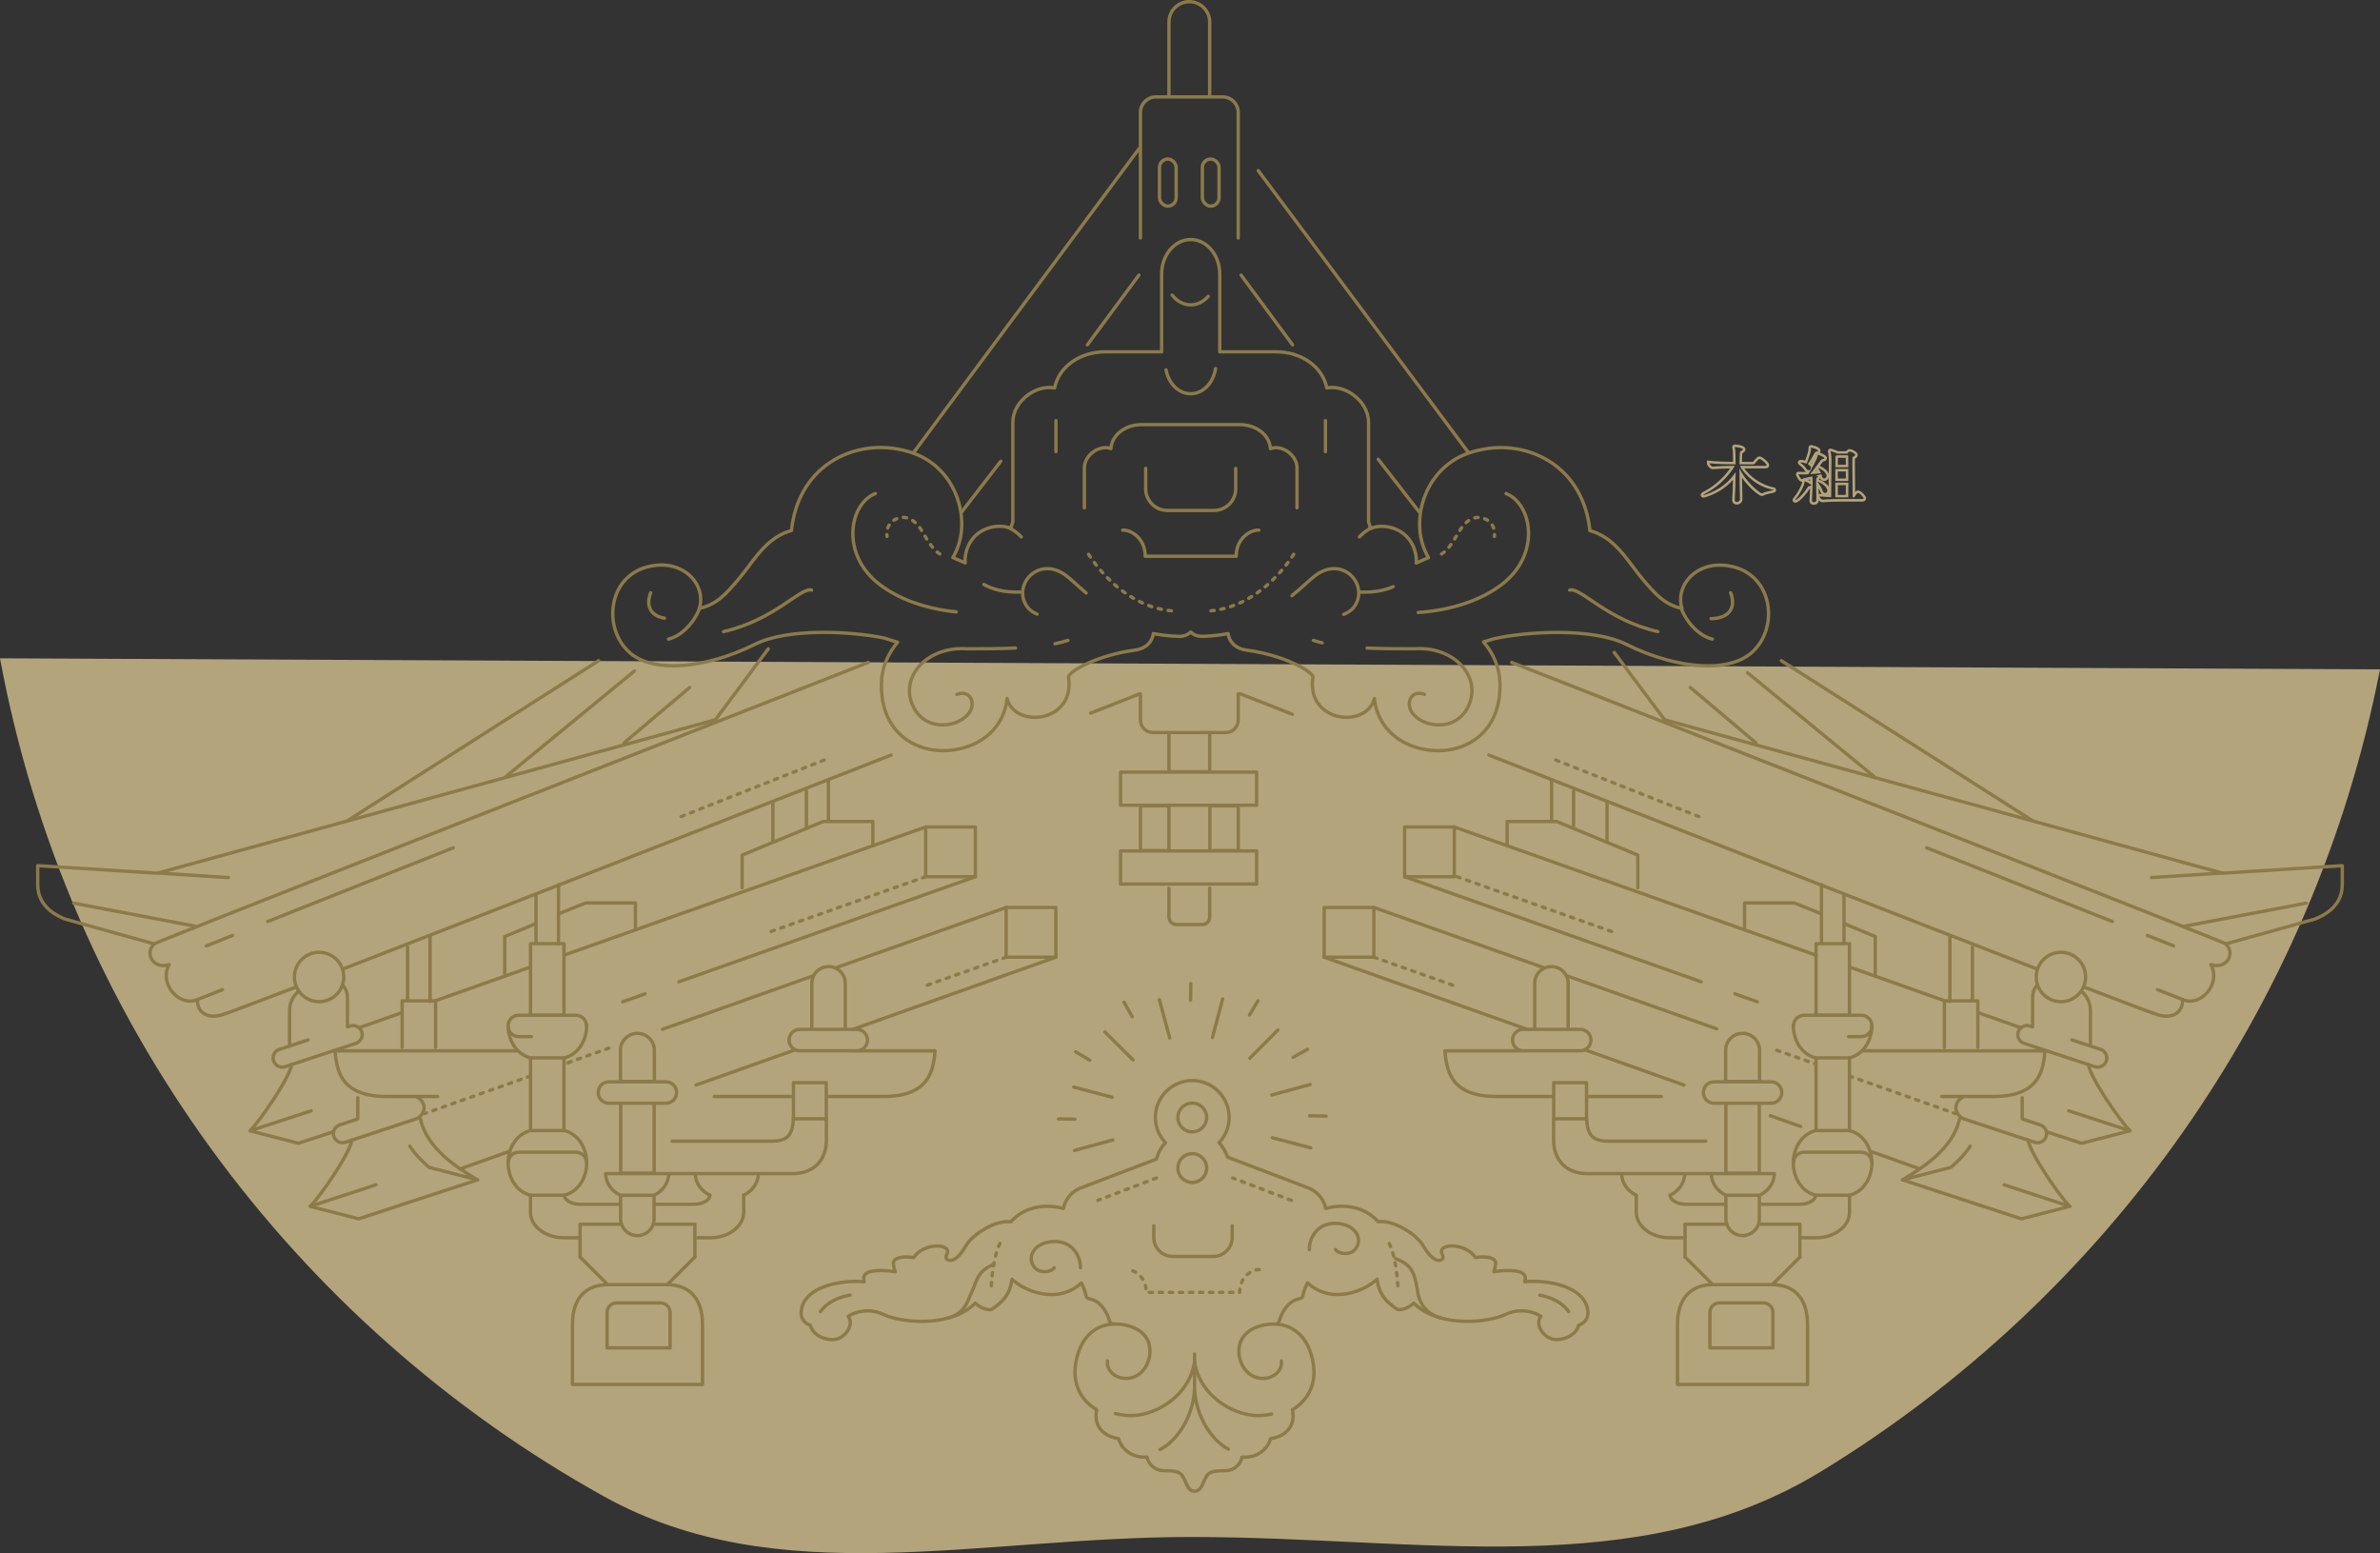
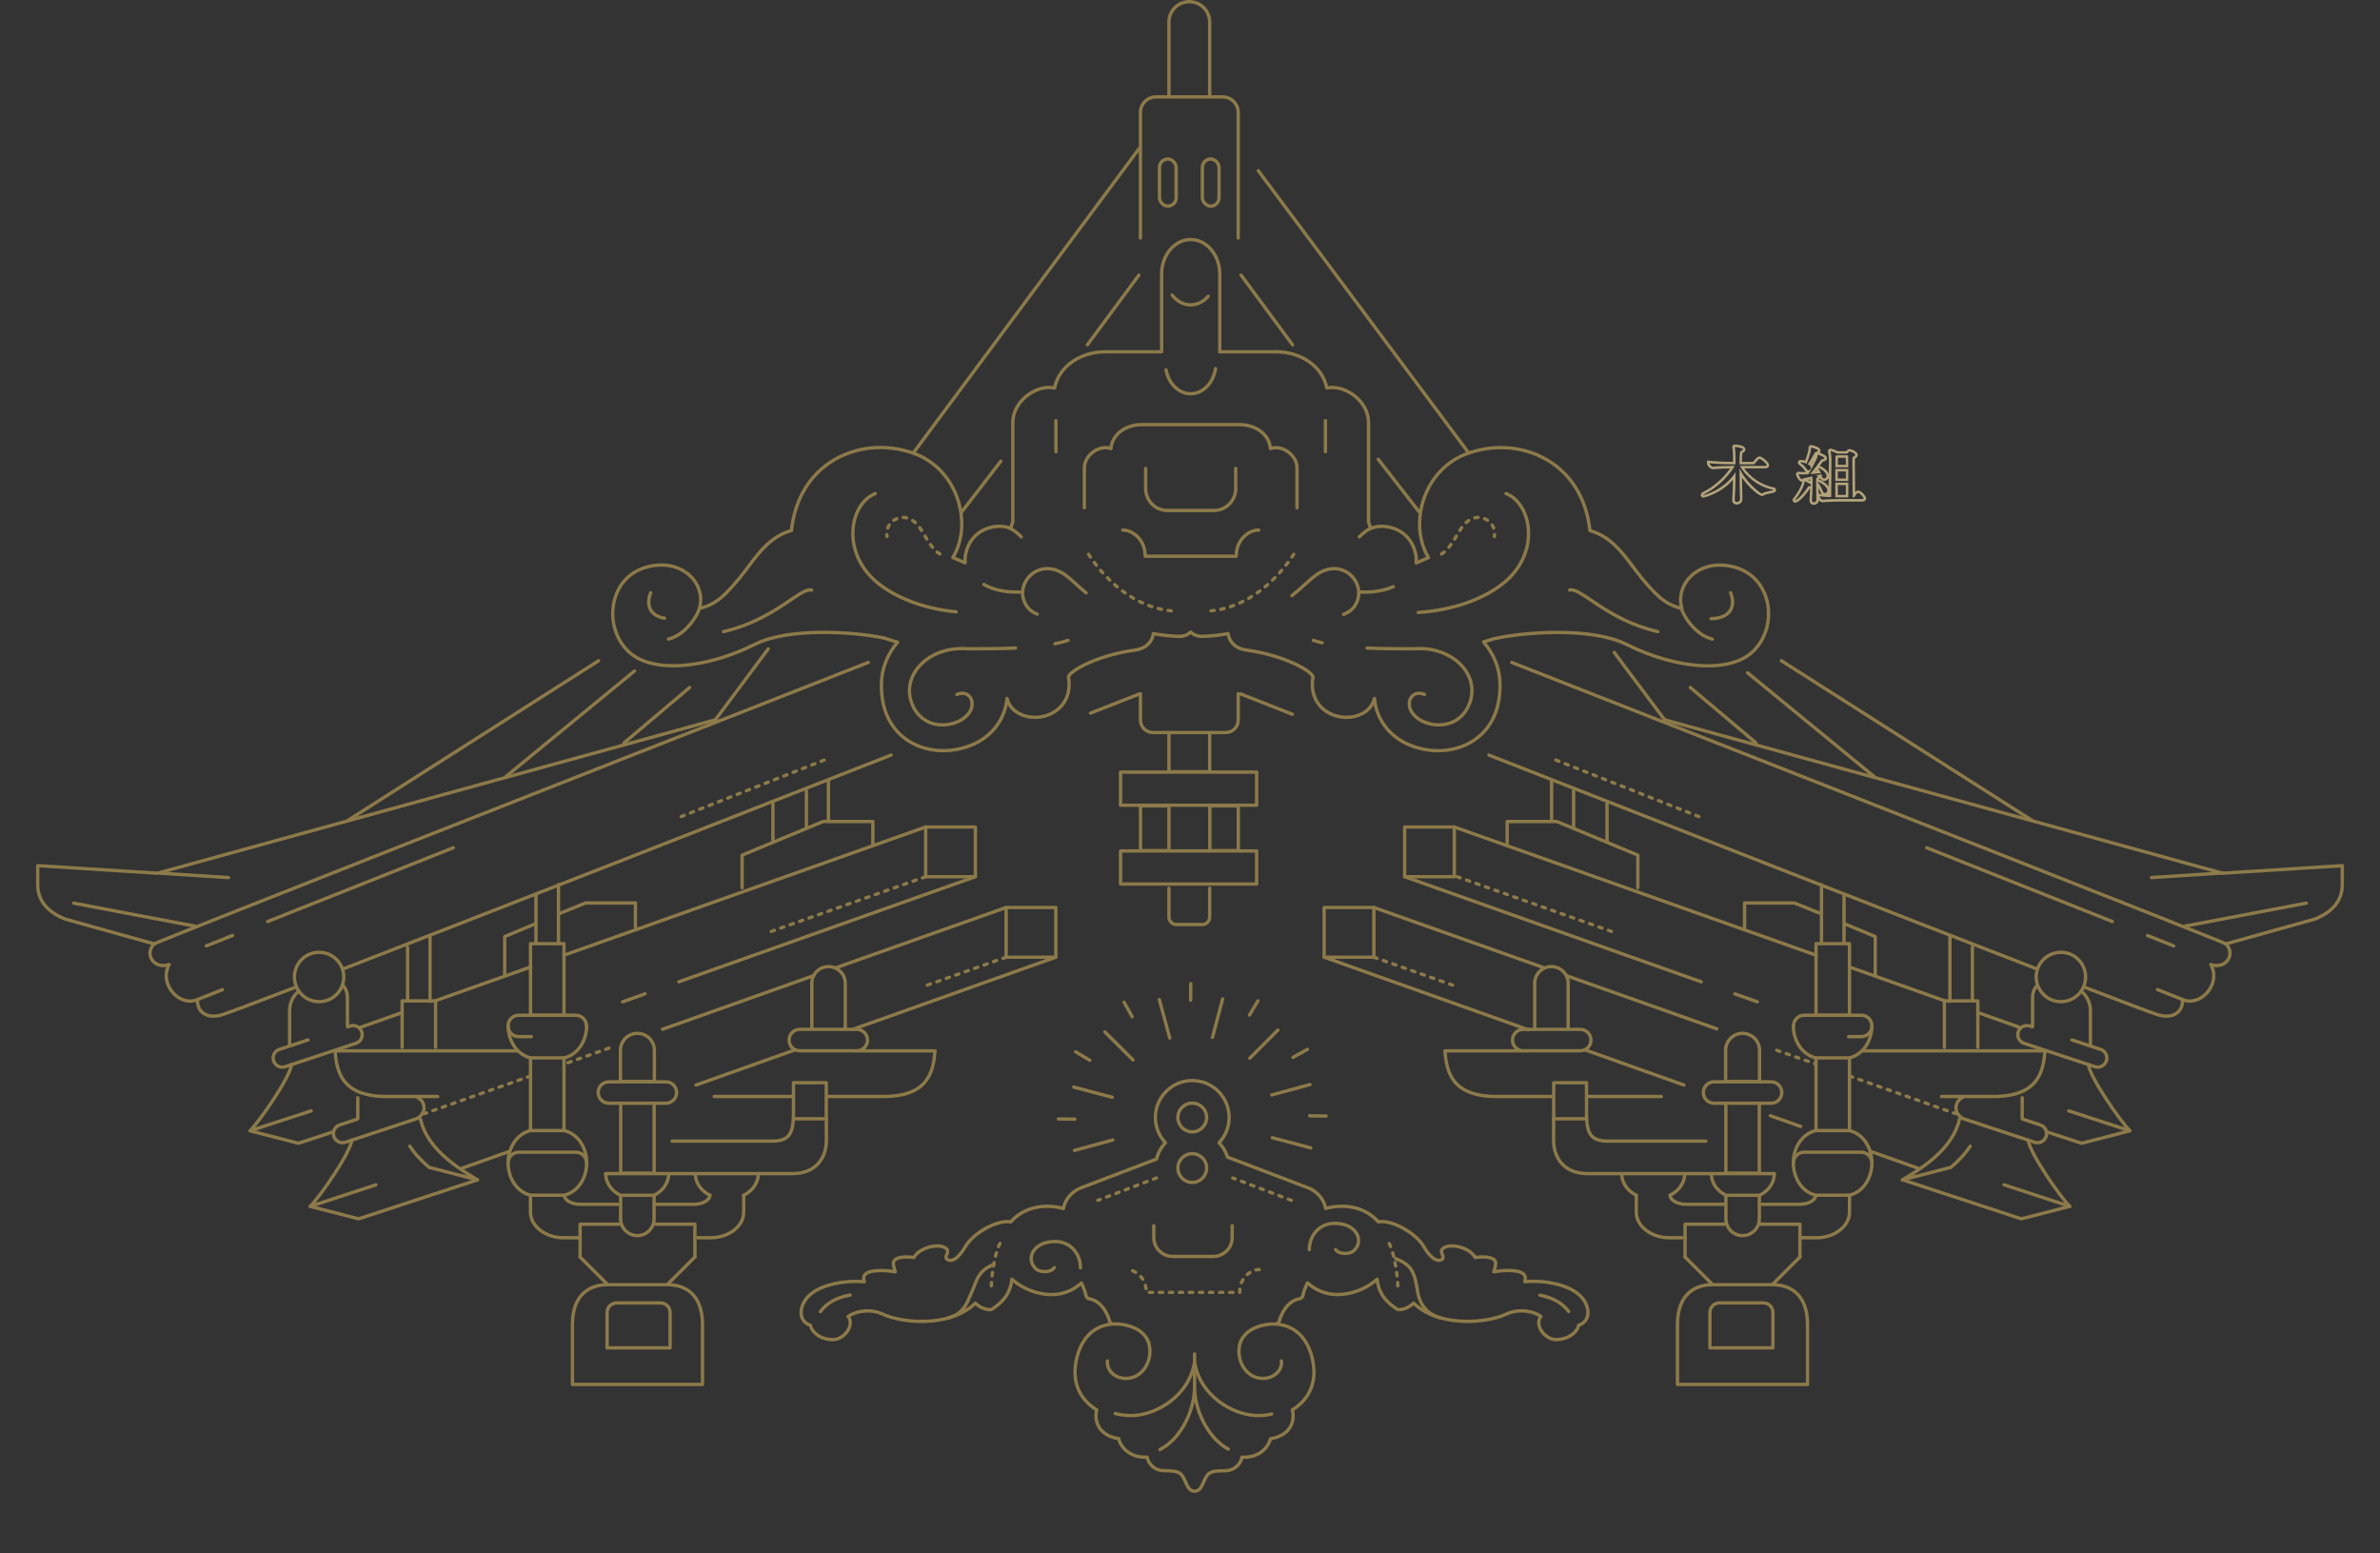
<svg xmlns="http://www.w3.org/2000/svg" id="_レイヤー_2" viewBox="0 0 711.63 464.31">
  <rect x="0" y="0" width="711.63" height="464.31" fill="#333333" stroke="none" />
  <g id="_アウトライン化">
-     <path fill="#b3a47c" fill-rule="evenodd" stroke-width="0px" d="M711.63,200.11c-19.75,101.43-81.83,187.74-167.11,239.77-54.89,33.49-119.38,19.6-188.39,19.6-63.7,0-123.56,16.74-175.57-12.14C87.75,395.81,19.97,304.7,0,196.8" />
    <path fill="none" stroke="#8c7a4a" stroke-linecap="round" stroke-linejoin="round" d="M664.55 260.98 643.31 262.35M652.57 298.8 645.09 295.85M649.92 282.77 642.1 279.66M340.99 71.14v-37.51c0-2.58 2.09-4.66 4.66-4.66h19.92c2.58 0 4.66 2.09 4.66 4.66v37.51M46.08 282.17l-26.62-7.42c-5.14-2.06-8.18-5.4-8.18-10.32v-5.64l35.8 2.25 166.84-45.87M47.07 260.98 68.31 262.35M22.03 269.99 58.2 276.85M689.6 269.99 653.42 276.85M326.08 213.19c9.3-3.65 14.7-5.77 14.7-5.77M102.43 289.72c41.61-16.08 110.85-43.17 164.02-64" />
    <path fill="none" stroke="#8c7a4a" stroke-linecap="round" stroke-linejoin="round" d="M259.61 198.04c-86.22 33.82-210.59 82.66-213.53 84.13-3.02 3.02-.07 7.75 4.5 6.17-3.25 5.93 3.25 12.86 8.48 10.45-.28 3.39 2.54 6.08 7.45 4.54 1.89-.59 9.88-3.6 22.02-8.26M299.24 137.88 287.52 153.09M412.1 137.3 424.37 153.09M340.54 82.24 325.14 103.08M371.09 82.24 386.48 103.08M229.71 193.98 213.91 215.17M340.54 44.5 273.14 135.34M189.71 200.6 151.35 232.07M206.2 205.53 186.57 222.1M178.99 197.52 104.12 245.2" />
    <path fill="none" stroke="#8c7a4a" stroke-dasharray="0 0 1 2" stroke-linecap="round" stroke-linejoin="round" d="M203.66 244.11 246.45 227.21" />
    <path fill="none" stroke="#8c7a4a" stroke-linecap="round" stroke-linejoin="round" d="M59.06 298.8 66.53 295.85M80.05 275.48 87.73 272.43 135.54 253.44M61.7 282.77 69.53 279.66M185.59 329.83 185.59 350.71 195.59 350.71 195.59 329.83M182.06 323.41c-1.77 0-3.2 1.43-3.2 3.2h0c0 1.77 1.43 3.2 3.2 3.2h17.05s0 0 0 0c1.77 0 3.2-1.43 3.2-3.2h0c0-1.77-1.43-3.2-3.2-3.2h-17.05ZM190.59 308.92h0c-2.8 0-5.07 2.27-5.07 5.07v9.3s10.14 0 10.14 0v-9.3c0-2.8-2.27-5.07-5.07-5.07ZM151.92 347.65c0 3.79 2 8.44 6.7 9.67M175.43 347.65c0 3.79-2 8.44-6.7 9.67M151.92 306.59c0 3.79 2 8.44 6.7 9.67M175.43 306.59c0 3.79-2 8.44-6.7 9.67M175.43 347.65c0-3.79-2-8.44-6.7-9.67h-10.11c-4.7 1.23-6.7 5.88-6.7 9.67M199.95 351.16c-.19 2.68-1.82 4.89-4.37 6.16h-10.11c-2.55-1.27-4.18-3.47-4.37-6.16M212.26 357.31c-2.55-1.27-4.18-3.47-4.37-6.16M226.75 351.16c-.19 2.68-1.82 4.89-4.37 6.16M314.88 286.15 300.84 286.15 300.84 271.29 315.7 271.29 315.7 286.15" />
    <path fill="none" stroke="#8c7a4a" stroke-dasharray="0 0 1 2" stroke-linecap="round" stroke-linejoin="round" d="M158.65 321.67 127 332.89M182.07 313.34 168.78 318.07" />
    <path fill="none" stroke="#8c7a4a" stroke-linecap="round" stroke-miterlimit="10" d="M243.26 291.68 198.1 307.7M300.84 271.29 249.74 289.38M152.09 344.28 138.14 349.24M237.66 313.88 208.12 324.37M315.7 286.15 255.09 307.68" />
    <path fill="none" stroke="#8c7a4a" stroke-linecap="round" stroke-linejoin="round" d="M291.12 262.09 276.78 262.09 276.78 247.23 291.64 247.23 291.64 262.09M260.99 252.81 260.99 245.59 246.13 245.59 221.9 255.64 221.9 265.39M159.99 276.2 150.91 279.99 150.91 291.36M190 277.16 190 269.93 175.14 269.93 167.15 273.14" />
    <path fill="none" stroke="#8c7a4a" stroke-linecap="round" stroke-miterlimit="10" d="M120.11 302.75 107.69 307.14M158.69 289.07 130.08 299.21M276.78 247.23 168.66 285.54M192.88 297.11 186.18 299.49M291.64 262.09 202.97 293.51" />
    <path fill="none" stroke="#8c7a4a" stroke-linecap="round" stroke-linejoin="round" d="M74.74 338.05 93.06 332.09M103.88 306.56v-8.25c0-1.64-.55-2.98-1.5-3.83M89.31 296.34c-1.69 1.37-2.72 3.5-2.72 5.75 0 3.34 0 10.38 0 10.38M87.18 318.24c-.51 3.92-9.46 16.86-12.44 19.81l14.48 3.73 10.3-3.38" />
    <path fill="none" stroke="#8c7a4a" stroke-linecap="round" stroke-linejoin="round" d="m92.11 310.88-8.56 2.83c-1.12.37-1.88 1.41-1.88 2.59h0c0 1.86 1.82 3.17 3.58 2.59l21.16-6.99c1.12-.37 1.88-1.41 1.88-2.59h0c0-1.86-1.82-3.17-3.58-2.59l-.79.26M128.29 348.98c-2.84-2.44-4.6-4.53-5.76-6.33M92.75 360.64 112.41 354.19M142.77 352.71c-5.91-3.52-15.02-9.24-17.02-18.05M128.29 348.98 142.77 352.71" />
    <path fill="none" stroke="#8c7a4a" stroke-linecap="round" stroke-linejoin="round" d="M105.2,340.83c-.51,3.92-9.46,16.86-12.44,19.81l14.48,3.73,35.54-11.66" />
    <path fill="none" stroke="#8c7a4a" stroke-linecap="round" stroke-linejoin="round" d="M106.84,334.56l-5.27,1.74c-1.12.37-1.88,1.41-1.88,2.59h0c0,1.86,1.82,3.17,3.58,2.59l21.16-6.99c1.12-.37,2.37-1.78,2.37-3.27h0c0-1.37-.78-2.51-1.88-3.07" />
    <path fill="#fff" stroke="#8c7a4a" stroke-linecap="round" stroke-linejoin="round" d="M121.87 283.15 121.87 299.21M128.59 279.81 128.59 299.38M160.26 267.75 160.26 281.86M166.99 264.45 166.99 282.03" />
    <path fill="none" stroke="#8c7a4a" stroke-linecap="round" stroke-linejoin="round" d="M181.71 384.05c-5.55 0-10.55 3.04-10.55 11.95v17.88h38.89s0-8.97 0-17.88-4.99-11.95-10.55-11.95M173.45 375.78 181.72 384.05 199.51 384.05 207.78 375.78M173.28 370.02s-.01 0-4.94 0c-4.93 0-9.72-3.24-9.72-7.65s0-5.06 0-5.06h10.11c0 1.3 1.81 2.72 4.93 2.72 3.11 0 11.15 0 11.15 0M212.26 357.31c0 1.3-1.81 2.72-4.93 2.72h-11.15M207.76 370.02s-.04 0 4.89 0c4.93 0 9.72-3.24 9.72-7.65v-5.06M247.09 334.45s0 3.25 0 6.49c0 5.24-3.19 9.91-10.12 9.91-4.36 0-32.99 0-55.89 0" />
    <path fill="none" stroke="#8c7a4a" stroke-linecap="round" stroke-linejoin="round" d="M173.45 375.78 173.45 370.63 173.45 365.97 185.22 365.97 185.22 365.97M196.01 365.97 196.01 365.97 207.78 365.97 207.78 375.78M185.57 357.4v6.98c0 2.76 2.24 5 5 5h0c2.76 0 5-2.24 5-5v-6.98M237.25 323.67H247.06V334.45H237.25zM237.22 333.5c0 6.03-1.86 7.64-6.54 7.64-2.15 0-18.7 0-29.72 0" />
    <path fill="none" stroke="#8c7a4a" stroke-linecap="round" stroke-linejoin="round" d="M181.51,389.5h18.84v10.59c0,1.57-1.28,2.85-2.85,2.85h-13.14c-1.57,0-2.85-1.28-2.85-2.85v-10.59h0Z" transform="translate(381.87 792.45) rotate(-180)" />
    <path fill="none" stroke="#8c7a4a" stroke-linecap="round" stroke-linejoin="round" d="M175.36 306.7h0c0-1.77-1.43-3.2-3.2-3.2h-17.05c-1.77 0-3.2 1.43-3.2 3.2h0c0 1.77 1.43 3.2 3.2 3.2h3.78M175.38 347.65h0c0-1.77-1.43-3.2-3.2-3.2h-17.05s0 0 0 0c-1.77 0-3.2 1.43-3.2 3.2h0M242.56 307.73h-3.43c-1.77 0-3.2 1.43-3.2 3.2h0c0 1.77 1.43 3.2 3.2 3.2h17.05s0 0 0 0c1.77 0 3.2-1.43 3.2-3.2h0c0-1.77-1.43-3.2-3.2-3.2h-3.43M168.63 337.98 168.63 316.25 158.63 316.25 158.63 337.98M158.63 282.11H168.63V303.45H158.63zM247.74 288.96h0c-2.76 0-5 2.24-5 5v13.77s10 0 10 0v-13.77c0-2.76-2.24-5-5-5ZM241.11 247.62 241.11 236.42M247.7 245.54 247.7 233.32M231.11 240.21 231.11 251.67M154.46 314.15h-54.3c.54 5.99 1.76 13.65 15.52 13.65h15.19M254.49 314.15h25.1c-.54 5.99-1.76 13.65-15.52 13.65h-16.29" />
    <path fill="#fff" stroke="#8c7a4a" stroke-linecap="round" stroke-linejoin="round" d="M213.56 327.8 236.98 327.8" />
    <path fill="none" stroke="#8c7a4a" stroke-linecap="round" stroke-linejoin="round" d="M130.24 313.11 130.24 299.21 120.24 299.21 120.24 313.11" />
    <path fill="#fff" stroke="#8c7a4a" stroke-linecap="round" stroke-linejoin="round" d="M106.98 328.17 106.98 334.37" />
    <circle cx="95.41" cy="292.07" r="7.38" fill="none" stroke="#8c7a4a" stroke-linecap="round" stroke-linejoin="round" />
    <path fill="none" stroke="#8c7a4a" stroke-linecap="round" stroke-linejoin="round" d="M386.42 213.53c-9.83-3.86-15.58-6.12-15.58-6.12M376.23 51.02 439.07 135.31" />
    <rect width="4.99" height="14.08" x="346.69" y="47.54" fill="none" stroke="#8c7a4a" stroke-linecap="round" stroke-linejoin="round" rx="2.5" ry="2.5" />
    <rect width="4.99" height="14.08" x="359.51" y="47.54" fill="none" stroke="#8c7a4a" stroke-linecap="round" stroke-linejoin="round" rx="2.5" ry="2.5" />
    <path fill="none" stroke="#8c7a4a" stroke-linecap="round" stroke-linejoin="round" d="M349.52 28.75V6.59c0-3.36 2.73-6.09 6.09-6.09h0c3.36 0 6.09 2.73 6.09 6.09v22.16M361.7 219 361.7 230.71 349.52 230.71 349.52 219M361.7 265.52v8.63c0 1.24-1 2.24-2.24 2.24h-7.7c-1.24 0-2.24-1-2.24-2.24v-8.63M370.23 207.41v7.86c0 2.06-1.67 3.72-3.72 3.72h-21.79c-2.06 0-3.72-1.67-3.72-3.72v-7.86M335.05 230.83H375.74V240.72H335.05zM335.05 254.39H375.74V264.28H335.05zM341.01 240.9H349.52V254.29H341.01zM361.75 240.9H370.26V254.29H361.75zM310.12 183.6c-1.16-.48-2.15-1.15-2.79-1.96-5-6.35 2.94-15.76 11.29-9.69 1.56 1.13 3.6 3.19 6.14 5.31M294.18 174.71c2.62 1.55 6.31 2.42 10.84 2.29" />
    <path fill="none" stroke="#8c7a4a" stroke-dasharray="0 0 1 2" stroke-linecap="round" stroke-linejoin="round" d="M281.02,165.61c-1.8-1.08-3.21-3.2-5.28-6.74-2.45-4.19-5.47-4.88-7.98-3.63-1.06.53-2.99,2.09-2.53,5.13" />
    <path fill="none" stroke="#8c7a4a" stroke-linecap="round" stroke-linejoin="round" d="M261.73 147.55c-7.75 3.02-10.58 18.14 1.32 27.21 5.3 4.04 13.13 7.19 22.85 8.16M315.73 135.04 315.73 125.74M401.76 183.67c1.23-.49 2.28-1.18 2.96-2.03 5-6.35-2.94-15.76-11.29-9.69-1.76 1.28-4.13 3.72-7.13 6.12M416.58 175.38c-2.49 1.13-5.72 1.73-9.55 1.63M450.32 147.55c7.75 3.02 10.58 18.14-1.32 27.21-5.68 4.32-14.25 7.63-24.95 8.33M396.31 135.04 396.31 125.74M387.81 151.81s0-8.17 0-11.98c0-3.8-4.58-7.02-7.94-5.71-.33-4.33-4.53-7.18-9.17-7.18h-29.36c-4.65 0-8.85 2.85-9.17 7.18-3.35-1.31-7.94 1.91-7.94 5.71v11.98M376.37 158.48c-2.13-.18-6.74 2.13-6.74 7.81h-27.21c0-5.68-4.61-7.99-6.74-7.81M350.48 88.2c1.38 1.81 3.35 2.94 5.54 2.94 2.04 0 3.88-.98 5.24-2.57" />
    <path fill="none" stroke="#8c7a4a" stroke-dasharray="0 0 1 2" stroke-linecap="round" stroke-linejoin="round" d="M350.25 182.61c-13.56-1.35-22.16-12.69-25.26-17.65M362.07 182.61c13.56-1.35 22.16-12.69 25.26-17.65" />
    <path fill="none" stroke="#8c7a4a" stroke-linecap="round" stroke-linejoin="round" d="M363.45 110.19c-.65 4.28-3.73 7.52-7.43 7.52-3.59 0-6.6-3.05-7.37-7.15M303.65 193.73c-4.4.2-9.24.23-14.39.23M319.33 191.44c-1.2.39-2.49.73-3.88 1.01M289.26 193.96c-11.39-.88-19.67 7.55-16.73 15.99 3.05 8.72 13.13 7.94 16.87 3.64 2.78-3.21.69-7.59-3.28-6M408.77 193.74c4.3.19 9.01.22 14.02.22M392.71 191.44c.83.27 1.71.52 2.63.73M422.79 193.96c11.39-.88 19.67 7.55 16.73 15.99-3.05 8.72-13.13 7.94-16.87 3.64-2.78-3.21-.69-7.59 3.28-6M242.68 176.41c-3.2-1.01-11.01 8.92-26.35 12.41M198.69 184.8c-4.14-.67-5.67-3.69-4.14-7.6M469.34 176.41c3.2-1.01 11.01 8.92 26.35 12.41M511.61 184.94c5.42-.05 7.58-3.33 5.86-7.74M369.48 140.03v6.08c0 3.58-2.91 6.49-6.49 6.49h-13.94c-3.58 0-6.49-2.91-6.49-6.49v-6.08M665.55 282.17l26.62-7.42c5.14-2.06 8.18-5.4 8.18-10.32v-5.64s-35.8 2.25-35.8 2.25l-166.84-45.87M609.13 289.7c-41.61-16.08-110.81-43.15-163.95-63.97" />
    <path fill="none" stroke="#8c7a4a" stroke-linecap="round" stroke-linejoin="round" d="M452.02 198.04c86.22 33.82 210.59 82.66 213.53 84.13 3.02 3.02.07 7.75-4.5 6.17 3.25 5.93-3.25 12.86-8.48 10.45.28 3.39-2.54 6.08-7.45 4.54-1.89-.59-9.86-3.59-21.97-8.25M482.66 195.04 497.72 215.17M522.53 201.13 560.28 232.07M505.42 205.53 525.06 222.1M532.63 197.52 607.51 245.2" />
    <path fill="none" stroke="#8c7a4a" stroke-dasharray="0 0 1 2" stroke-linecap="round" stroke-linejoin="round" d="M507.97 244.11 465.18 227.21" />
    <path fill="none" stroke="#8c7a4a" stroke-linecap="round" stroke-linejoin="round" d="M631.58 275.48 623.9 272.43 576.08 253.44M526.04 329.83 526.04 350.71 516.04 350.71 516.04 329.83M529.56 323.41c1.77 0 3.2 1.43 3.2 3.2h0c0 1.77-1.43 3.2-3.2 3.2h-17.05c-1.77 0-3.2-1.43-3.2-3.2h0c0-1.77 1.43-3.2 3.2-3.2h17.05ZM521.04 308.92h0c2.8 0 5.07 2.27 5.07 5.07v9.3h-10.14v-9.3c0-2.8 2.27-5.07 5.07-5.07ZM559.71 347.65c0 3.79-2 8.44-6.7 9.67M536.2 347.65c0 3.79 2 8.44 6.7 9.67M559.71 306.59c0 3.79-2 8.44-6.7 9.67M536.2 306.59c0 3.79 2 8.44 6.7 9.67M536.2 347.65c0-3.79 2-8.44 6.7-9.67h10.11c4.7 1.23 6.7 5.88 6.7 9.67M511.68 351.16c.19 2.68 1.82 4.89 4.37 6.16h10.11c2.55-1.27 4.18-3.47 4.37-6.16M499.37 357.31c2.55-1.27 4.18-3.47 4.37-6.16M484.88 351.16c.19 2.68 1.82 4.89 4.37 6.16M396.74 286.15 410.79 286.15 410.79 271.29 395.93 271.29 395.93 286.15" />
    <path fill="none" stroke="#8c7a4a" stroke-dasharray="0 0 1 2" stroke-linecap="round" stroke-linejoin="round" d="M552.98 321.67 584.63 332.89M531.25 313.97 542.85 318.07" />
    <path fill="none" stroke="#8c7a4a" stroke-linecap="round" stroke-miterlimit="10" d="M468.37 291.68 513.33 307.58M410.79 271.29 461.48 289.24M559.53 344.28 573.48 349.24M473.92 313.86 503.51 324.37M529.34 333.54 538.42 336.76M395.93 286.15 456.92 307.82" />
    <path fill="none" stroke="#8c7a4a" stroke-linecap="round" stroke-linejoin="round" d="M420.5 262.09 434.84 262.09 434.84 247.23 419.99 247.23 419.99 262.09M450.64 252.81 450.64 245.59 465.5 245.59 489.72 255.64 489.72 265.39M551.64 276.2 560.71 279.99 560.71 291.36M521.63 277.16 521.63 269.93 536.49 269.93 544.47 273.14" />
    <path fill="none" stroke="#8c7a4a" stroke-linecap="round" stroke-miterlimit="10" d="M591.52 302.75 603.93 307.14M553.02 289.1 581.54 299.21M434.84 247.23 543.02 285.56M518.74 297.11 525.45 299.49M419.99 262.09 508.66 293.51" />
    <path fill="none" stroke="#8c7a4a" stroke-linecap="round" stroke-linejoin="round" d="M636.89 338.05 618.57 332.09M607.75 306.56s0-4.91 0-8.25c0-1.61.53-2.92 1.44-3.78M622.35 296.36c1.68 1.38 2.69 3.49 2.69 5.73 0 3.34 0 10.38 0 10.38M624.44 318.24c.51 3.92 9.46 16.86 12.44 19.81l-14.48 3.73-10.3-3.38" />
    <path fill="none" stroke="#8c7a4a" stroke-linecap="round" stroke-linejoin="round" d="m619.51 310.88 8.56 2.83c1.12.37 1.88 1.41 1.88 2.59h0c0 1.86-1.82 3.17-3.58 2.59l-21.16-6.99c-1.12-.37-1.88-1.41-1.88-2.59h0c0-1.86 1.82-3.17 3.58-2.59l.79.26M583.34 348.98c2.84-2.44 4.6-4.53 5.76-6.33M618.87 360.64 599.22 354.19M568.85 352.71c5.91-3.52 15.02-9.24 17.02-18.05M583.34 348.98 568.85 352.71" />
    <path fill="none" stroke="#8c7a4a" stroke-linecap="round" stroke-linejoin="round" d="M606.43,340.83c.51,3.92,9.46,16.86,12.44,19.81l-14.48,3.73-35.54-11.66" />
    <path fill="none" stroke="#8c7a4a" stroke-linecap="round" stroke-linejoin="round" d="M604.79,334.56l5.27,1.74c1.12.37,1.88,1.41,1.88,2.59h0c0,1.86-1.82,3.17-3.58,2.59l-21.16-6.99c-1.12-.37-2.37-1.78-2.37-3.27h0c0-1.37.78-2.51,1.88-3.07" />
    <path fill="#fff" stroke="#8c7a4a" stroke-linecap="round" stroke-linejoin="round" d="M589.76 283.15 589.76 299.21M583.03 279.81 583.03 299.38M551.37 267.75 551.37 281.83M544.63 264.45 544.63 282" />
    <path fill="none" stroke="#8c7a4a" stroke-linecap="round" stroke-linejoin="round" d="M529.91 384.05c5.55 0 10.55 3.04 10.55 11.95s0 17.88 0 17.88h-38.89s0-8.97 0-17.88c0-8.91 4.99-11.95 10.55-11.95M538.18 375.78 529.91 384.05 512.11 384.05 503.84 375.78M538.35 370.02s.01 0 4.94 0c4.93 0 9.72-3.24 9.72-7.65 0-4.41 0-5.06 0-5.06h-10.11c0 1.3-1.81 2.72-4.93 2.72s-11.15 0-11.15 0M499.37 357.31c0 1.3 1.81 2.72 4.93 2.72 3.11 0 11.15 0 11.15 0M503.87 370.02s.04 0-4.89 0c-4.93 0-9.72-3.24-9.72-7.65 0-4.41 0-5.06 0-5.06M464.54 334.45s0 3.25 0 6.49c0 5.24 3.19 9.91 10.12 9.91 4.36 0 32.99 0 55.89 0" />
    <path fill="none" stroke="#8c7a4a" stroke-linecap="round" stroke-linejoin="round" d="M538.18 375.78 538.18 370.63 538.18 365.97 526.41 365.97 526.41 365.97M515.62 365.97 515.62 365.97 503.84 365.97 503.84 375.78M526.05 357.4v6.98c0 2.76-2.24 5-5 5h0c-2.76 0-5-2.24-5-5v-6.98M464.57 323.67H474.38V334.45H464.57zM474.41 333.5c0 6.03 1.86 7.64 6.54 7.64 2.15 0 18.09 0 29.11 0M514.12 389.5h13.14c1.57 0 2.85 1.28 2.85 2.85v10.59h-18.84v-10.59c0-1.57 1.28-2.85 2.85-2.85ZM536.27 306.7h0c0-1.77 1.43-3.2 3.2-3.2h17.05c1.77 0 3.2 1.43 3.2 3.2h0c0 1.77-1.43 3.2-3.2 3.2h-3.78M536.25 347.65h0c0-1.77 1.43-3.2 3.2-3.2h17.05s0 0 0 0c1.77 0 3.2 1.43 3.2 3.2h0M469.07 307.73h3.43s0 0 0 0c1.77 0 3.2 1.43 3.2 3.2h0c0 1.77-1.43 3.2-3.2 3.2h-17.05s0 0 0 0c-1.77 0-3.2-1.43-3.2-3.2h0c0-1.77 1.43-3.2 3.2-3.2h3.43M543 337.98 543 316.25 553 316.25 553 337.98M543 282.11H553V303.45H543zM463.88 288.96h0c2.76 0 5 2.24 5 5v13.77h-10v-13.77c0-2.76 2.24-5 5-5ZM470.51 247.62 470.51 236.42M463.93 245.54 463.93 233.32M480.51 240.21 480.51 251.67M557.17 314.15h54.3c-.54 5.99-1.76 13.65-15.52 13.65-2.29 0-15.41 0-15.41 0M457.13 314.15h-25.1c.54 5.99 1.76 13.65 15.52 13.65h16.29" />
    <path fill="#fff" stroke="#8c7a4a" stroke-linecap="round" stroke-linejoin="round" d="M496.73 327.8 474.64 327.8" />
    <path fill="none" stroke="#8c7a4a" stroke-linecap="round" stroke-linejoin="round" d="M581.38 313.11 581.38 299.21 591.38 299.21 591.38 313.11" />
    <path fill="#fff" stroke="#8c7a4a" stroke-linecap="round" stroke-linejoin="round" d="M604.64 328.17 604.64 334.37" />
    <circle cx="616.22" cy="292.07" r="7.38" fill="none" stroke="#8c7a4a" stroke-linecap="round" stroke-linejoin="round" />
    <path fill="none" stroke="#8c7a4a" stroke-linecap="round" stroke-linejoin="round" d="M528.29,179.45c-1.3-5.06-4.91-8.7-9.92-9.98-6.87-1.75-11.76,1.04-14.04,4.23-1.78,2.5-2.27,5.53-1.42,8.19-5.13-1.1-7.93-4.19-12.1-9.18-.91-1.09-1.77-2.25-2.65-3.42-3.32-4.44-6.77-8.98-12.77-10.66-.92-8.75-4.92-15.91-11.48-20.31-7.24-4.86-16.71-5.86-25.32-2.68-5.98,2.2-10.66,7.1-12.83,13.42-2.12,6.17-1.6,12.75,1.37,17.64l-3.68,1.61c.07-.82.03-1.66-.13-2.52-.78-4.11-3.51-7.07-7.49-8.1-2.17-.56-4.4-.41-6.06.33-.12-.7-.31-1.36-.57-1.99v-29.76c0-3.2-1.82-6.36-4.87-8.45-2.42-1.65-5.17-2.3-7.61-1.84-1.22-6.25-7.48-10.81-15.16-10.81h-16.85v-23.23c0-5.7-3.9-10.33-8.69-10.33s-8.69,4.63-8.69,10.33v23.23h-16.84c-7.68,0-13.94,4.56-15.16,10.81-2.44-.46-5.19.18-7.61,1.83-3.05,2.09-4.88,5.24-4.88,8.45v29.76c-.26.63-.45,1.29-.57,1.98-1.66-.74-3.89-.89-6.06-.33-3.98,1.03-6.71,3.98-7.49,8.09-.16.86-.2,1.7-.13,2.52l-3.68-1.61c2.97-4.89,3.49-11.46,1.37-17.64-2.17-6.32-6.85-11.22-12.83-13.42-8.62-3.18-18.08-2.17-25.32,2.68-6.56,4.4-10.56,11.56-11.48,20.31-6.01,1.68-9.47,6.23-12.79,10.67-.87,1.17-1.74,2.33-2.65,3.42-4.17,4.99-6.97,8.09-12.1,9.18.85-2.66.36-5.69-1.42-8.19-2.28-3.19-7.17-5.98-14.05-4.23-5.01,1.28-8.63,4.91-9.92,9.97-1.43,5.61.24,11.66,4.27,15.41,3.16,2.95,7.92,4.2,13.32,4.2,7.72,0,16.77-2.56,24.36-6.39,10.08-5.08,29.3-3.84,38.66-1.91,1.34.46,2.69.87,4.05,1.26-2.92,3.48-4.74,7.61-4.83,12.36-.19,9.51,4.08,14.43,7.69,16.88,3.1,2.1,6.88,3.18,10.8,3.18,2.89,0,5.85-.58,8.66-1.76,4.76-1.99,8.21-5.69,9.71-10.39.36-1.14.59-2.3.69-3.45.48,1.9,1.7,3.47,3.56,4.48,1.44.78,3.1,1.16,4.79,1.16,2.25,0,4.53-.68,6.36-2,1.79-1.29,4.61-4.31,3.66-10.13.63-1.97,9.06-6.51,19.83-7.96,3.6-.49,5.31-2.75,5.55-4.95,1.97.38,4.47.73,7.57.83.07,0,.14,0,.21,0,1.51,0,2.64-.53,3.4-1.29.76.77,1.89,1.29,3.4,1.29.07,0,.14,0,.21,0,3.1-.1,5.6-.45,7.57-.83.24,2.2,1.95,4.46,5.55,4.95,10.76,1.45,19.19,5.99,19.83,7.96-.95,5.82,1.88,8.84,3.66,10.13,1.83,1.32,4.11,2,6.36,2,1.68,0,3.35-.38,4.79-1.16,1.85-1,3.08-2.58,3.56-4.47.1,1.15.33,2.31.69,3.45,1.5,4.71,4.95,8.4,9.71,10.39,2.81,1.18,5.77,1.76,8.66,1.76,3.92,0,7.71-1.07,10.8-3.18,3.61-2.45,7.87-7.37,7.68-16.88-.09-4.8-1.95-8.96-4.92-12.46,1.04-.29,2.08-.61,3.11-.94,8.91-2.04,29.2-3.57,39.66,1.7,7.6,3.83,16.64,6.39,24.36,6.39,5.4,0,10.16-1.25,13.32-4.2,4.03-3.75,5.7-9.8,4.27-15.41Z" />
    <path fill="none" stroke="#8c7a4a" stroke-dasharray="0 0 1 2" stroke-linecap="round" stroke-linejoin="round" d="M298.99,371.74c-1.61,2.92-2.76,10.78-2.57,13.97" />
    <path fill="none" stroke="#8c7a4a" stroke-linecap="round" stroke-miterlimit="10" d="M254.19 387.15c-3.83.67-7.01 2.33-8.89 4.96M297.11 378.01c-5.15 2.06-5.06 5.31-6.69 8.55-.93 1.86-1.8 6.17-6.95 7.46M323.05 379c.07-3.53-2.44-8.01-7.93-7.85-6.28.19-8.51 5.25-5.39 8.16 1.28 1.19 4.43 1.18 5.49-.33" />
    <path fill="none" stroke="#8c7a4a" stroke-dasharray="0 0 1 2" stroke-linecap="round" stroke-linejoin="round" d="M415.37,371.74c1.61,2.92,2.76,10.78,2.57,13.97" />
    <path fill="none" stroke="#8c7a4a" stroke-linecap="round" stroke-miterlimit="10" d="M460.42,387.19c3.72.7,6.8,2.34,8.63,4.91" />
    <path fill="none" stroke="#8c7a4a" stroke-linecap="round" stroke-linejoin="round" d="M380.22,422.73c-1.69.38-3.35.52-4.82.44-7.01-.38-16.59-5.88-18.22-16.01-1.63,10.13-11.22,15.64-18.22,16.01-1.66.09-3.58-.1-5.5-.6" />
    <path fill="none" stroke="#8c7a4a" stroke-linecap="round" stroke-miterlimit="10" d="M367.28,433.22c-5.2-2.76-9.69-10.01-10.1-17.86-.42,7.97-5.04,15.32-10.34,17.98" />
    <path fill="none" stroke="#8c7a4a" stroke-dasharray="0 0 1 2" stroke-linecap="round" stroke-linejoin="round" d="M376.54,379.55c-1.85-.15-5.87,1.85-5.87,6.8h-27.92c0-4.94-4.02-6.95-5.87-6.8" />
    <path fill="none" stroke="#8c7a4a" stroke-linecap="round" stroke-miterlimit="10" d="M368.43,366.43v3.53c0,3.12-2.53,5.65-5.65,5.65h-12.14c-3.12,0-5.65-2.53-5.65-5.65v-3.53" />
    <path fill="none" stroke="#8c7a4a" stroke-linecap="round" stroke-linejoin="round" d="M381.31,395.8c.6.02,1.06-.34,1.2-.88.51-1.92,2.28-6,6.1-6.67.49-.09.88-.47.97-.97.15-.89.64-2.24,1.37-3.79,1.8,1.69,4.34,3.1,7.57,3.45.46.05.94.07,1.42.07,3.95,0,8.39-1.62,11.46-4.27.12-.11.23-.22.35-.33.6,4.82,3.02,6.91,5.87,8.9.2.14.44.21.68.21.02,0,.04,0,.05,0,1.59-.07,3.01-.71,4.35-1.95.34.32.71.67,1.14,1.01,7.68,6.19,21.04,4.84,26.36,2.35,4.2-1.97,8.52-.83,10.55.61-.55.65-.77,1.51-.61,2.48.36,2.12,2.58,4.45,5.23,4.45.03,0,.06,0,.09,0,3.29-.07,6-1.92,6.58-4.32.71-.22,1.45-.64,1.99-1.35.52-.68,1.05-1.89.6-3.77-.51-2.12-1.94-3.87-4.25-5.23-4.36-2.55-10.77-3.03-14.48-2.63.09-.37.16-.71.19-1,.02-.14.01-.28-.02-.41-.1-.44-.43-1.04-1.4-1.43-1.68-.67-5.36-.64-8.02-.12.29-.79.49-1.63.56-2.51.01-.17,0-.33-.06-.49-.6-1.67-4.08-1.58-6.05-1.27-.67-1.2-1.99-2.22-3.78-2.87-1.8-.66-4.42-1.01-5.89.16-.45.36-.58.99-.3,1.49.32.6.43,1.16.28,1.49-.14.31-.55.46-.88.53-1.37.31-3.2-1.24-4.87-4.16-2.09-3.66-9.1-7.97-13.45-7.33-.03,0-.05.02-.08.03-3.62-4.15-9.59-5.68-15.76-4.01-.08-.37-.14-.74-.27-1.09-.84-2.34-2.65-4.19-4.96-5.07,0,0,0,0,0,0l-24.11-9.19c-.5-1.63-1.38-3.09-2.53-4.3,1.87-1.98,3.02-4.63,3.02-7.56,0-6.08-4.95-11.03-11.03-11.03s-11.03,4.95-11.03,11.03c0,2.93,1.15,5.58,3.02,7.56-1.28,1.35-2.21,3.02-2.68,4.88l-22.59,8.61c-2.32.88-4.13,2.73-4.96,5.07-.13.36-.19.73-.27,1.1-6.17-1.66-12.13-.14-15.76,4.01-.03,0-.05-.03-.08-.03-4.33-.64-11.36,3.66-13.45,7.33-1.66,2.92-3.47,4.48-4.87,4.16-.32-.07-.74-.22-.88-.53-.15-.33-.05-.89.28-1.49.27-.5.14-1.13-.31-1.49-1.47-1.17-4.09-.82-5.89-.16-1.79.65-3.1,1.67-3.77,2.87-1.97-.31-5.46-.4-6.05,1.27-.06.16-.08.32-.07.49.07.88.27,1.72.56,2.51-2.66-.52-6.33-.56-8.02.12-.98.39-1.3.99-1.41,1.43-.03.14-.04.28-.02.42.04.29.1.63.19,1-3.71-.39-10.12.08-14.48,2.63-2.31,1.35-3.73,3.11-4.25,5.23-.45,1.87.08,3.08.6,3.77.54.71,1.28,1.14,1.99,1.35.25,1.04.91,2.02,1.9,2.77,1.25.96,2.91,1.51,4.68,1.54.03,0,.06,0,.09,0,2.65,0,4.87-2.33,5.23-4.45.16-.97-.06-1.84-.61-2.48,2.04-1.44,6.36-2.58,10.55-.61,5.32,2.49,18.68,3.84,26.36-2.35.42-.34.8-.69,1.14-1.01,1.34,1.24,2.76,1.88,4.35,1.95.02,0,.04,0,.05,0,.24,0,.48-.07.68-.21,2.85-1.99,5.27-4.08,5.87-8.9.12.11.23.22.35.33,3.07,2.64,7.51,4.27,11.46,4.27.48,0,.96-.02,1.42-.07,3.22-.34,5.74-1.75,7.54-3.42.72,1.54,1.2,2.87,1.35,3.76.09.49.47.88.96.97,3.82.67,5.59,4.75,6.1,6.67.15.54.65.91,1.21.88M343.47,401.35c-.6-1.58-1.71-2.91-3.28-3.84-2.69-1.6-7.39-2.51-11.38-.75-2.5,1.11-5.74,3.74-7.03,10.04-.94,4.59,0,8.67,2.7,11.8.99,1.15,2.18,2.1,3.45,2.89-.36,1.4-.37,3.26.58,4.96.73,1.31,2.31,2.99,5.73,3.6.07.01.16.02.24.03.21,1.04.91,2.28,1.89,3.25.95.93,2.86,2.3,5.93,2.3.22,0,.46-.02.69-.03.13.64.39,1.29.8,1.87,1,1.42,2.55,2.2,4.38,2.2,3.37,0,4.72.29,5.61,1.92.28.52.51,1.03.71,1.49.59,1.33,1.2,2.72,2.69,2.72s2.1-1.38,2.69-2.71c.21-.46.43-.98.71-1.49.89-1.63,2.24-1.92,5.61-1.92,1.83,0,3.38-.78,4.38-2.2.41-.58.67-1.24.8-1.87.23.01.47.03.69.03,3.07,0,4.99-1.37,5.93-2.3.98-.96,1.68-2.2,1.89-3.24.08-.01.16-.02.24-.03,3.42-.61,5.01-2.3,5.73-3.6.95-1.71.94-3.58.57-4.99,1.26-.79,2.43-1.72,3.41-2.86,2.7-3.14,3.64-7.22,2.7-11.8-1.28-6.29-4.53-8.93-7.03-10.04-3.99-1.77-8.7-.85-11.38.75-1.57.93-2.67,2.26-3.28,3.84" />
    <circle cx="356.49" cy="334.07" r="4.3" fill="none" stroke="#8c7a4a" stroke-linecap="round" stroke-miterlimit="10" />
    <circle cx="356.49" cy="349.19" r="4.3" fill="none" stroke="#8c7a4a" stroke-linecap="round" stroke-miterlimit="10" />
    <path fill="none" stroke="#8c7a4a" stroke-linecap="round" stroke-miterlimit="10" d="M355.99 298.99 356.06 294.05M349.76 310.31 346.65 298.84M338.52 303.94 336.11 299.62M338.78 316.86 330.35 308.48M325.86 316.96 321.62 314.43M332.55 328.02 321.05 324.98M321.41 334.57 316.47 334.5M332.73 340.8 321.26 343.92M380.43 340.12 391.93 343.16M391.58 333.57 396.51 333.64M380.25 327.34 391.72 324.23M386.62 316.1 390.94 313.69M373.7 316.36 382.08 307.93M373.6 303.44 376.13 299.2M362.54 310.13 365.58 298.63M357.18 415.37 357.18 404.77M391.5 373.57c-.07-3.53 2.44-8.01 7.93-7.85 6.28.19 8.51 5.25 5.39 8.16-1.28 1.19-4.43 1.18-5.49-.33M343.41 401.24c1.41 4.43-.88 9.25-4.58 10.48-4.14 1.38-8.12-1.41-7.7-4.88M417.27 376.25c5.15 2.06 5.66 4.14 6.69 10.31.34 2.05 1.8 6.17 6.95 7.46M370.84 401.32c-1.36 4.41.92 9.17 4.61 10.4 4.14 1.38 8.12-1.41 7.7-4.88" />
    <path fill="none" stroke="#8c7a4a" stroke-dasharray="0 0 1 2" stroke-linecap="round" stroke-linejoin="round" d="M345.8 352.15 328.25 358.84M386.13 358.84 368.58 352.15M431.03 165.61c1.8-1.08 3.21-3.2 5.28-6.74 2.45-4.19 5.47-4.88 7.98-3.63 1.06.53 2.99 2.09 2.53 5.13" />
    <path fill="none" stroke="#8c7a4a" stroke-linecap="round" stroke-linejoin="round" d="M209.12 181.79c-.36 1.9-3.96 7.99-9.25 9.27M502.74 181.79c.36 1.9 3.96 7.99 9.25 9.27M301.72 157.79c1.21.58 2.52 1.5 3.64 2.71M410.1 157.79c-1.21.58-2.52 1.5-3.64 2.71" />
    <path fill="none" stroke="#8c7a4a" stroke-dasharray="0 0 1 2" stroke-linecap="round" stroke-linejoin="round" d="M276.78 262.09 230.08 278.63M300.84 286.15 275.96 294.96M410.79 286.15 435.66 294.96M435.66 262.09 482.36 278.63" />
    <path fill="#b3a47c" stroke-width="0px" d="M518.8 133.63c.22 0 2.35.26 2.35.7 0 .14-.18.3-.44.44-.48.24-.4.2-.48.78-.07.62-.11 1.82-.11 3.26h4.22c.13 0 .29-.08.35-.18.24-.34.86-1.06 1.21-1.36.04-.04.11-.06.18-.06s.11.02.15.02c.81.28 2.02 1.54 2.02 1.82 0 .12-.09.22-.46.22h-7.57c1.45 2.78 5.3 6.28 9.95 7.14.11.02.15.04.15.06 0 .18-2.62.46-3.21.94-.09.06-.2.1-.29.1-.53 0-4.97-3.52-6.71-7.58 0 2.92.09 6.56.15 9.4 0 .3-.4.74-.92.74-.35 0-.64-.18-.64-.58v-.08c.15-2.22.24-5.44.26-8.28-3.46 5.46-9.51 6.88-9.59 6.88-.07 0-.09-.02-.09-.04 0-.06.13-.16.4-.3 3.01-1.48 6.56-4.36 9.07-8.4h-.68c-1.17 0-4.05.06-5.9.24h-.02c-.37 0-1.01-.74-1.01-1v-.02c2.13.24 5.81.32 7.02.32h.79c0-.74-.02-1.42-.02-1.98s0-2.24-.22-3.08c0-.02-.02-.06-.02-.06 0-.06.04-.06.11-.06M518.8 132.88c-.56 0-.86.41-.86.81v.19l.06.11c.12.51.18 1.47.18 2.84 0 .26 0 .55 0 .87 0 .12 0 .24 0 .37h-.04c-1.1 0-4.8-.07-6.94-.32l-.83-.09v.84c0 .7.96 1.77 1.76 1.77h.09c1.51-.15 3.75-.22 5.1-.23-2.11 2.96-5.02 5.52-7.99 6.97-.32.17-.82.43-.82.97 0 .38.29.79.84.79.05 0 5.07-1.04 8.81-5.33-.04 2.3-.13 4.42-.23 5.93v.03s0 .03 0 .03v.08c0 .78.57 1.33 1.39 1.33.96 0 1.67-.79 1.67-1.49v-.34c-.05-1.89-.1-4.1-.13-6.19 2.1 3.01 5.12 5.46 5.94 5.46.24 0 .5-.08.71-.23l.02-.02.02-.02c.24-.17 1.34-.4 1.87-.51 1.05-.21 1.62-.33 1.62-1.02 0-.16-.06-.67-.77-.8-3.72-.69-7-3.2-8.73-5.65h6.23c1.15 0 1.21-.81 1.21-.97 0-.83-1.74-2.26-2.53-2.53l-.12-.04h-.07c-.05 0-.12-.02-.21-.02-.25 0-.49.09-.67.25-.36.31-.92.95-1.22 1.35h-3.31c.01-1.04.05-1.94.1-2.43 0-.05.02-.11.02-.16.02 0 .03-.02.05-.02.57-.3.86-.67.86-1.11 0-1.39-3.07-1.45-3.1-1.45h0ZM541.57 133.79c.2 0 2 .56 2 .92 0 .14-.15.26-.53.32-.26.04-.33.12-.44.32-.46.78-1.41 2.54-2.09 3.42.75.38.95.76.95 1.12 0 .4-.29.7-.64.7-.24 0-.53-.14-.75-.52-.44-.76-1.08-1.24-1.56-1.6-.13-.1-.2-.16-.2-.2s.04-.04.15-.04c.09 0 .77 0 1.72.4.02-.06 1.32-3.26 1.32-4.4 0-.1-.02-.18-.02-.26v-.06c0-.08.02-.12.09-.12M547.34 134.83s1.43.42 1.98.78h2.95c.09 0 .11-.04.18-.14.11-.14.31-.36.42-.44.07-.02.11-.06.2-.06.26 0 1.65.58 1.65 1.02 0 .2-.24.34-.44.44-.37.2-.4.3-.4.72 0 .22-.02.74-.02 1.42 0 2.84.07 8.7.09 10.12h.29c.2 0 .22-.08.29-.16.37-.58.75-1.16 1.01-1.16.24 0 .86.3 1.61 1.38.02.06.07.12.07.2 0 .12-.11.22-.44.22h-6.03c-1.14 0-3.89.04-5.76.2h-.02c-.4 0-.92-.74-.92-.98.99.12 2.27.18 3.48.24 0-2.26.09-10.36.09-11.22 0-.24-.09-1.76-.26-2.44 0-.04-.02-.08-.02-.1 0-.04.02-.04.04-.04M548.77 139.69h3.89c0-1.58-.02-3-.04-3.36 0-.08-.07-.22-.22-.22h-3.17s-.11.08-.2.12c-.2.1-.22.08-.22.56-.02.34-.02 1.5-.04 2.9M548.77 143.79h3.89v-3.6h-3.89v3.6M552.66 144.29h-3.89v4.38c.86.02 1.61.02 2.05.02h1.83c0-.68 0-2.36.02-4.4M543.62 135.93s.09.02.15.04c1.63.66 1.72.88 1.72.98 0 .14-.18.26-.57.3-.22.02-.33.12-.48.3-1.06 1.38-2.2 3.06-3.21 4.18 1.17-.08 2.44-.18 3.26-.28-.2-.5-.51-.92-.73-1.26-.09-.12-.11-.18-.11-.22 0-.02 0-.04.04-.04.38 0 2.46 1.16 2.46 2.32 0 .48-.35.8-.7.8-.31 0-.62-.22-.7-.78l-.13-.52c-.42.12-1.01.28-1.67.42l.26.08c.24.06.35.16.35.24s-.07.18-.24.26c-.29.14-.29.16-.29 1.92 0 1.36.04 3.26.07 4.76.02.52-.48.72-.79.72-.29 0-.53-.16-.53-.56v-.08c.15-2.02.2-3.48.2-5.52 0-.56-.02-1.16-.07-1.58-1.12.26-2.2.48-2.66.58-.22.06-.35.26-.51.26-.35 0-1.01-1.44-1.01-1.44 0-.02 0-.04.04-.04.02 0 .09.02.15.02.4.04.88.06 1.28.06.22 0 .42-.02.55-.02l.97-.06c.66-1.1 2.71-4.54 2.79-5.64.02-.14.04-.2.11-.2M539.66 143.89s.07.02.15.06c.24.08 1.76.78 1.76 1.12 0 .14-.18.24-.57.26-.33.02-.37.12-.53.36-2.05 3.1-3.56 3.84-3.67 3.84-.04 0-.07 0-.07-.04s.04-.12.15-.24c.88-.98 2.57-3.74 2.71-5.18.02-.12.02-.18.07-.18M543.51 144.03c.31 0 2.86 1.26 2.86 2.6 0 .44-.31.76-.64.76-.26 0-.55-.18-.73-.64-.35-.88-.86-1.86-1.39-2.46-.11-.12-.15-.2-.15-.22s0-.04.04-.04M541.57 133.04c-.48 0-.84.37-.84.87v.06c0 .07 0 .14.02.21 0 .54-.39 1.89-1 3.5-.62-.18-1.08-.2-1.28-.2-.89 0-.9.76-.9.79 0 .42.31.66.5.8.45.33 1 .74 1.37 1.38.15.26.34.47.55.62l-.28.02s0 0-.01 0c-.03 0-.11 0-.19 0-.09 0-.19.01-.3.01-.41 0-.86-.02-1.2-.06h-.04s-.04 0-.04 0c-.05-.02-.12-.02-.15-.02-.45 0-.79.35-.79.79v.16l.07.15c.86 1.88 1.42 1.88 1.69 1.88.04 0 .08 0 .11 0h0c-.11 1.18-1.62 3.76-2.52 4.76-.16.17-.35.42-.35.74 0 .38.29.79.82.79.64 0 2.4-1.3 4.3-4.18h0s.02-.03.02-.03c.03 0 .05 0 .08 0-.03 1.14-.08 2.17-.17 3.39v.03s0 .03 0 .03v.08c0 .77.53 1.31 1.28 1.31.34 0 .82-.13 1.16-.48.22-.23.35-.54.38-.86.31.32.7.57 1.1.57h.09c1.82-.16 4.53-.2 5.7-.2h6.03c.94 0 1.19-.61 1.19-.97 0-.23-.08-.39-.12-.47l-.03-.09-.05-.07c-.75-1.08-1.56-1.7-2.22-1.7-.33 0-.6.16-.86.42-.03-2.38-.07-6.3-.07-8.47 0-.43 0-.79.01-1.05 0-.16 0-.28 0-.37 0-.02 0-.04 0-.06 0 0 0 0 0 0 .19-.1.84-.42.84-1.1 0-1.13-2.02-1.77-2.4-1.77-.22 0-.38.07-.44.1l-.12.04-.07.06c-.15.11-.33.3-.45.44h-2.46c-.66-.35-1.91-.78-2.18-.78-.45 0-.79.35-.79.79v.11l.02.07h0s.02.1.02.1c.15.59.24 2.04.24 2.25 0 .33-.01 1.71-.03 3.41 0 .27 0 .55 0 .83-.4-1.14-1.86-2.11-2.7-2.39.32-.43.63-.86.94-1.26 0 0 0 0 .01-.02 1.11-.14 1.2-.83 1.2-1.04 0-.61-.46-.97-2.12-1.65.18-.22.21-.45.21-.59 0-1.23-2.73-1.67-2.75-1.67h0ZM549.56 136.86h2.33c.01.49.02 1.24.02 2.08h-2.38c0-.27 0-.53 0-.77 0-.62.01-1.11.02-1.31h0ZM541.57 138.57c.2-.3.4-.63.59-.96-.14.29-.31.63-.52 1.02-.02-.02-.05-.04-.07-.06h0ZM542.91 140.85c.07-.09.13-.18.2-.27.01.02.02.03.03.05l.1.16s.01.02.02.03c-.12.01-.24.02-.36.03h0ZM549.52 140.94h2.39v2.1h-2.39v-2.1h0ZM545.44 143.8c.6 0 1.11-.39 1.34-.94 0 .88-.02 1.78-.02 2.62-.7-1.12-2.24-1.93-2.96-2.14.16-.1.29-.23.37-.38.29.61.83.84 1.27.84h0ZM540.61 143.46c.19-.04.39-.08.6-.13 0 .14 0 .29 0 .44-.21-.12-.42-.23-.61-.31h0ZM549.52 145.04h2.39c0 1.18-.01 2.19-.01 2.9h-1.08c-.31 0-.76 0-1.29 0v-2.89h0ZM543.81 147.61c-.01-.58-.02-1.17-.03-1.72.18.34.36.73.52 1.14.1.27.25.5.43.68-.22-.02-.43-.04-.63-.07l-.29-.04h0ZM546.57 147.83c.06-.05.12-.11.17-.17 0 .06 0 .12 0 .18-.06 0-.12 0-.17 0h0Z" />
  </g>
</svg>